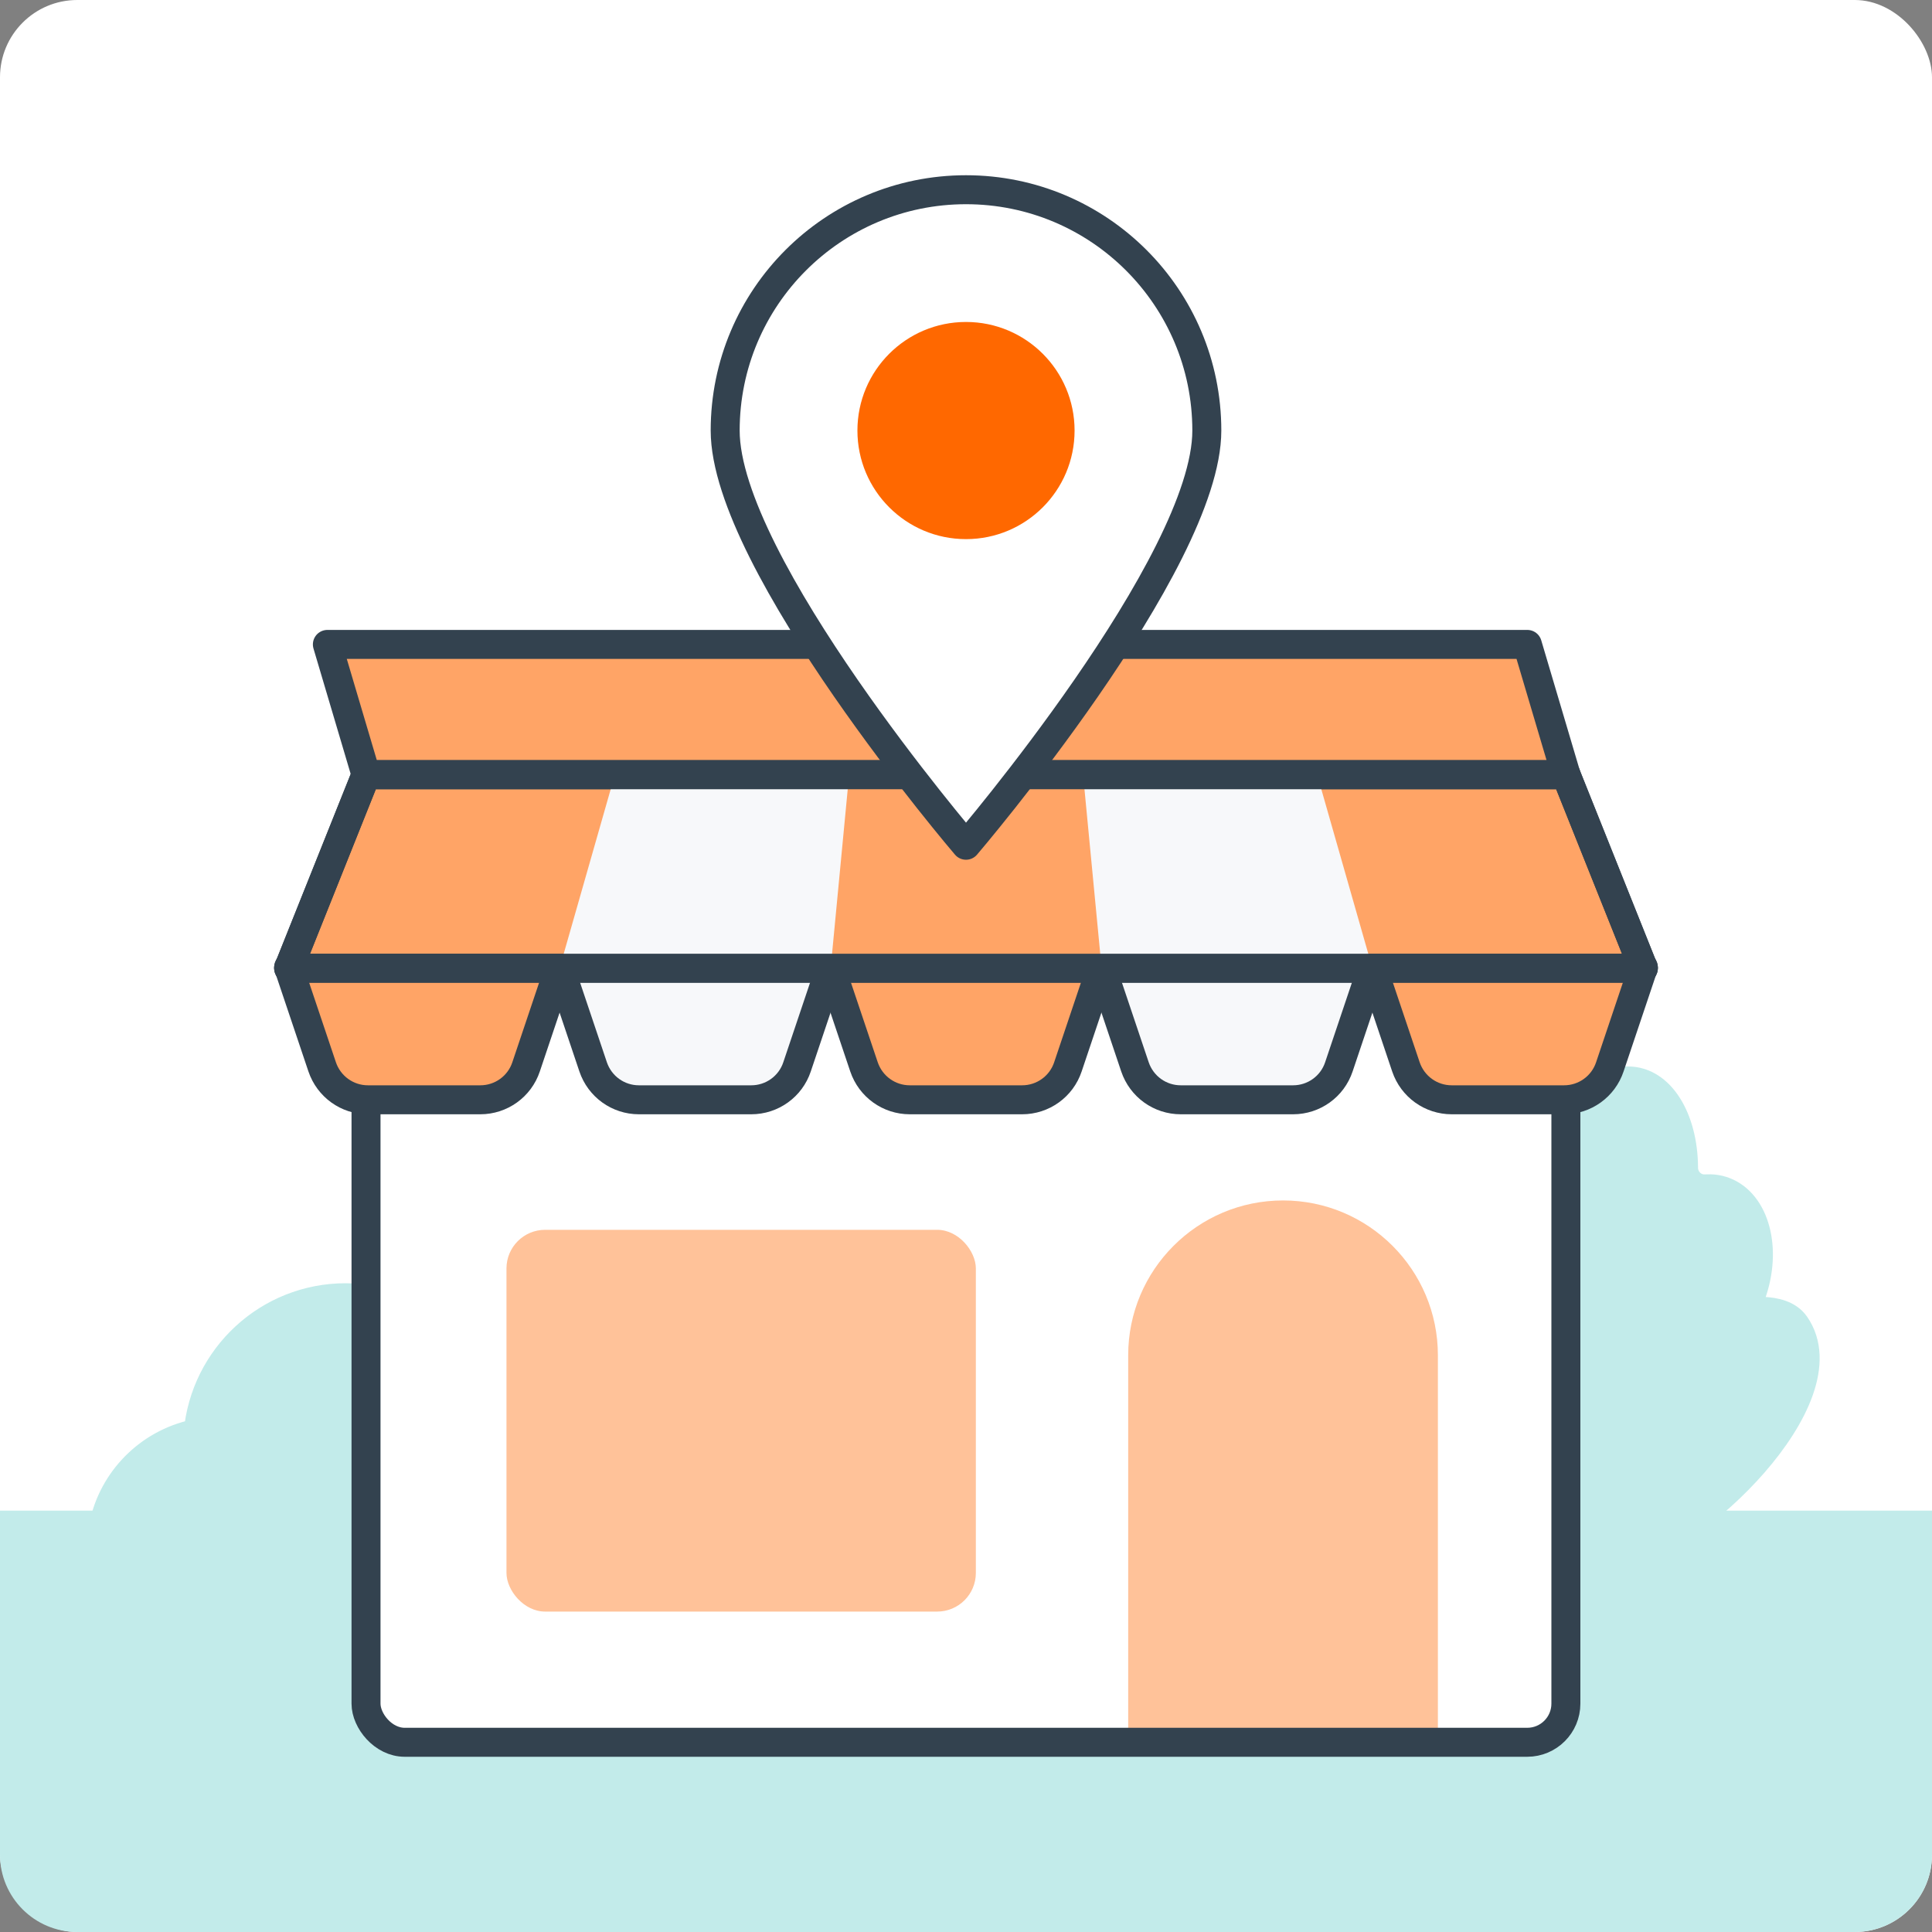
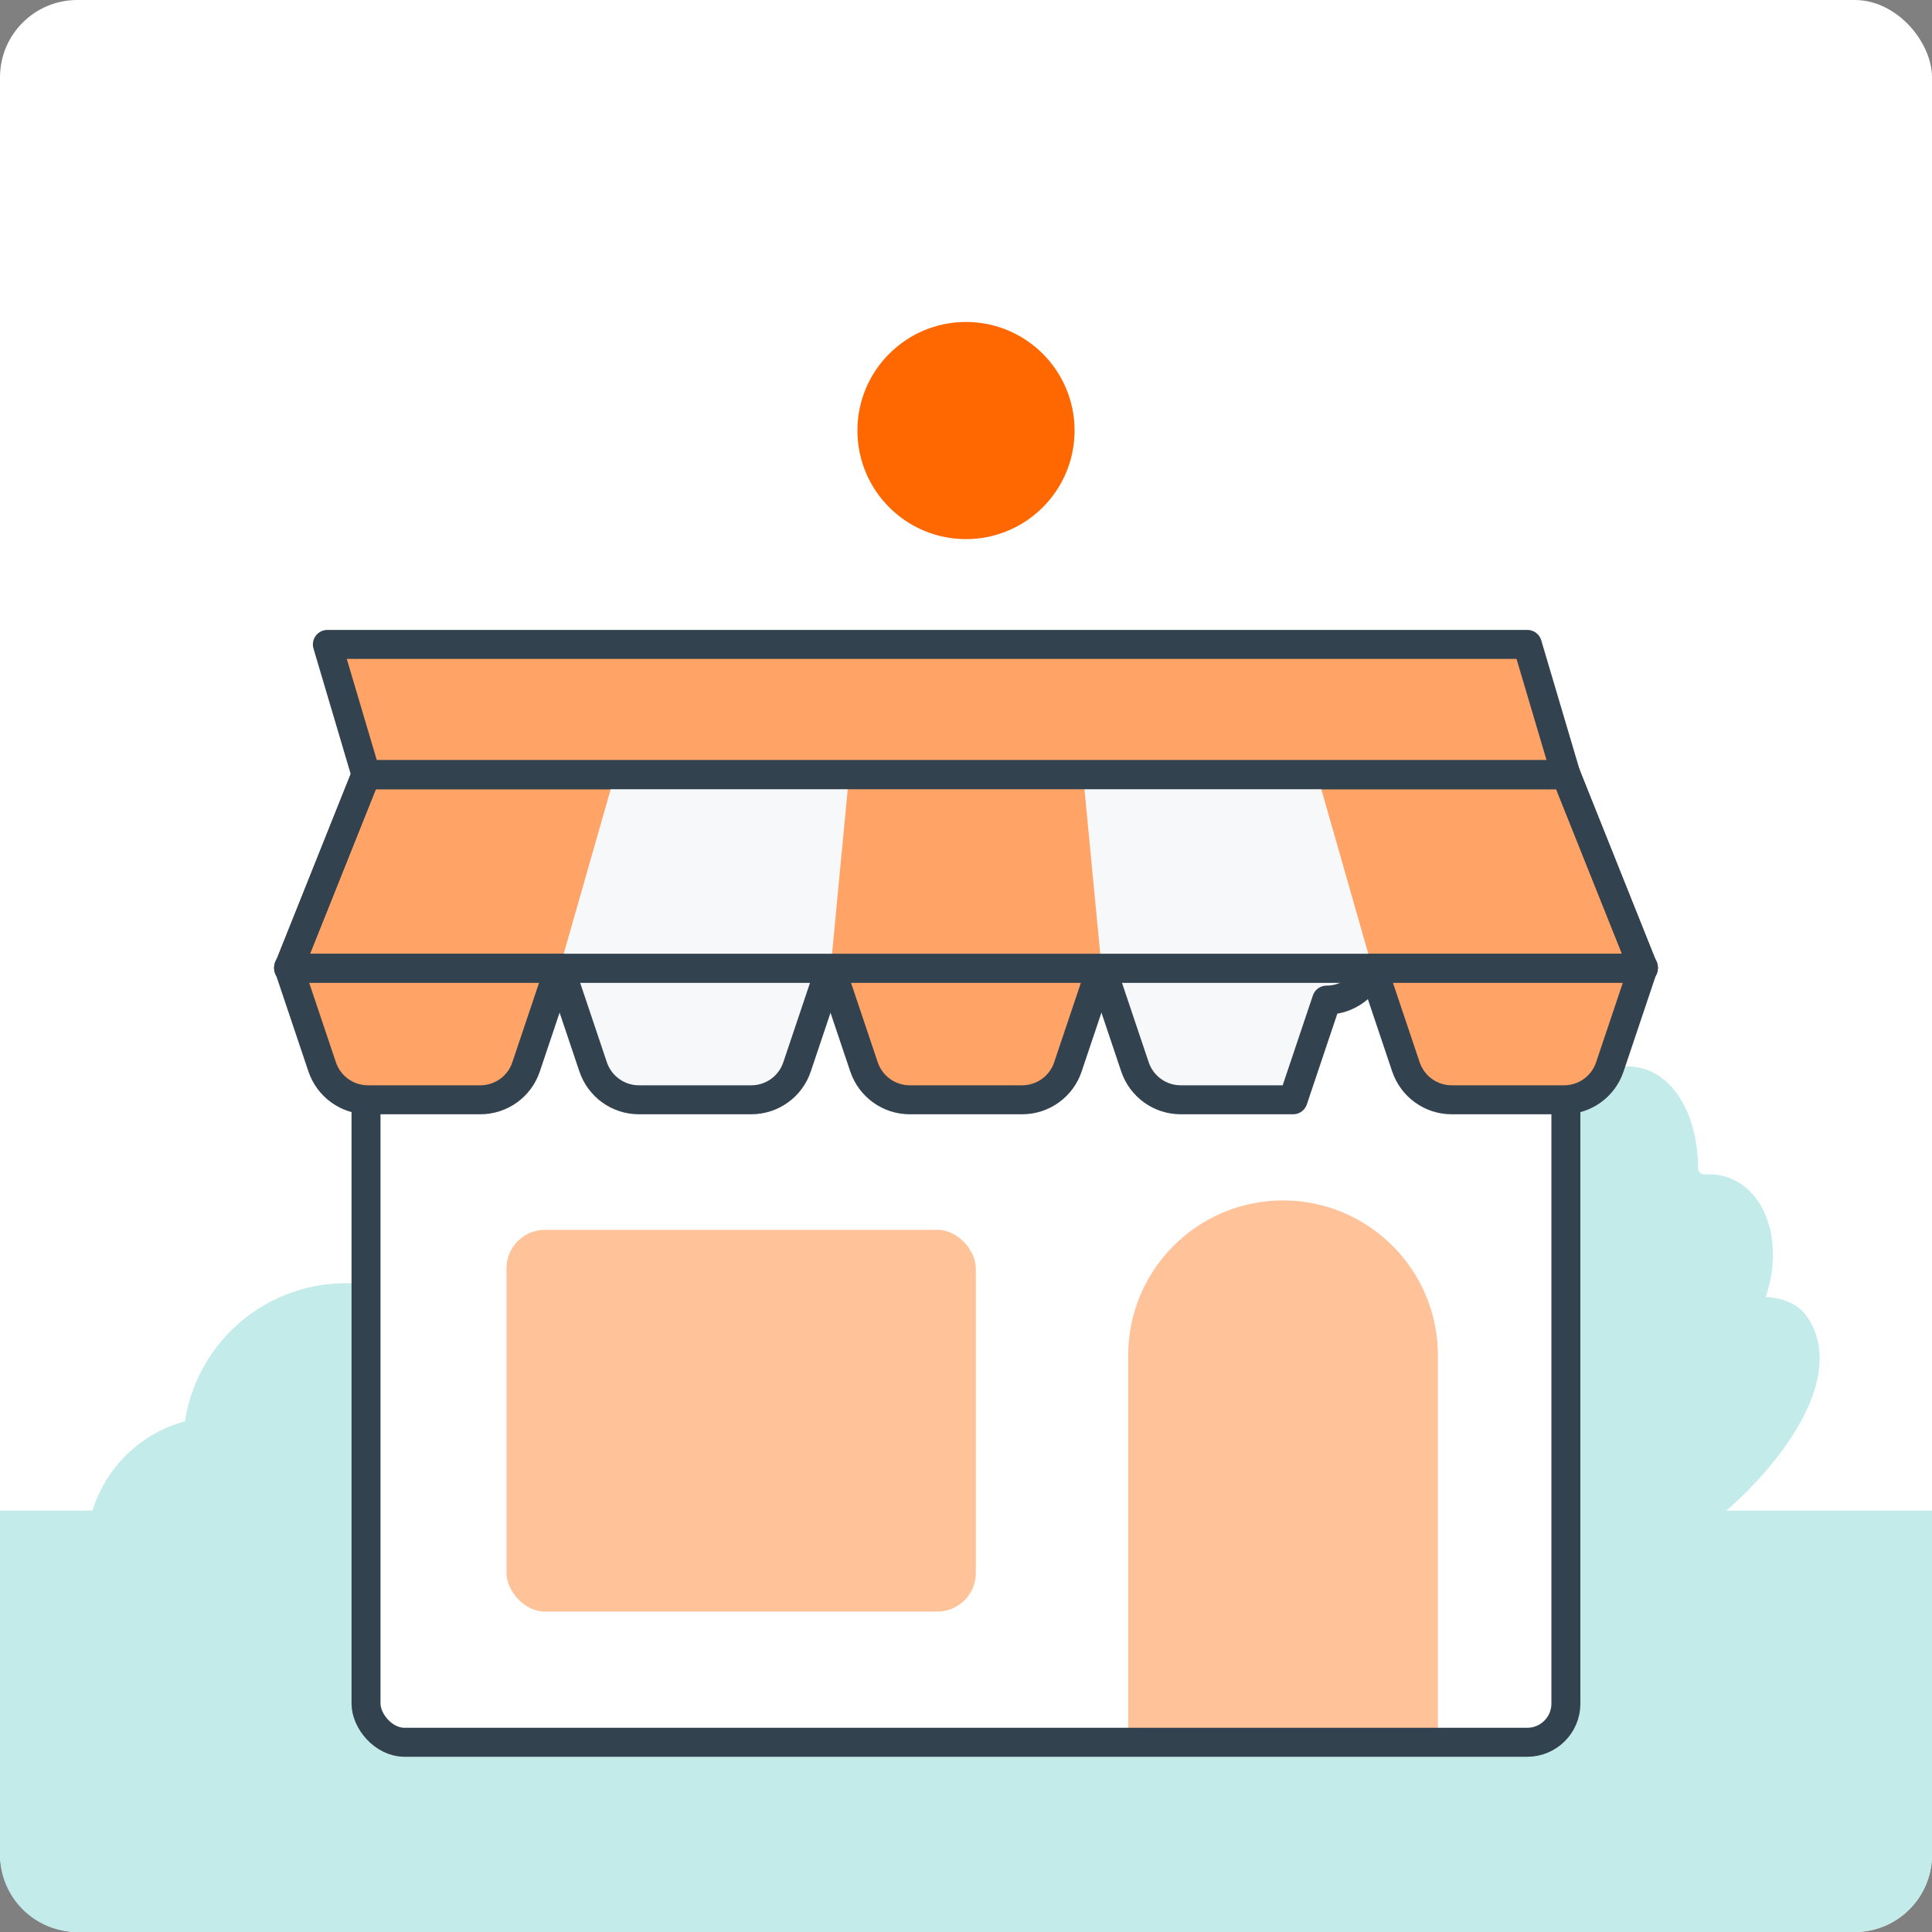
<svg xmlns="http://www.w3.org/2000/svg" id="Main" viewBox="0 0 200 200">
  <rect x="0" y="0" width="200" height="200" fill="#808080" stroke="none" />
  <defs>
    <style>
      .cls-1, .cls-2, .cls-3, .cls-4, .cls-5 {
        stroke-linecap: round;
        stroke-linejoin: round;
        stroke-width: 3px;
      }

      .cls-1, .cls-2, .cls-3, .cls-5 {
        stroke: #33424f;
      }

      .cls-1, .cls-6 {
        fill: #ffa466;
      }

      .cls-7 {
        fill: #ffc299;
      }

      .cls-8 {
        fill: #ff6800;
      }

      .cls-2, .cls-9 {
        fill: #f7f8fa;
      }

      .cls-10, .cls-3 {
        fill: #fff;
      }

      .cls-4 {
        stroke: #c2ebea;
      }

      .cls-4, .cls-11 {
        fill: #c2ebea;
      }

      .cls-5 {
        fill: none;
      }
    </style>
  </defs>
  <rect class="cls-10" x="0" y="0" width="200" height="200" rx="8" ry="8" transform="translate(200 200) rotate(180)" />
  <g>
    <g>
      <g>
        <path class="cls-4" d="M151.13,137.15c.72-1.04,2.07-1.35,3.38-1.4.87-.03,1.45-.92,1.15-1.76,0,0,0-.01,0-.02-1.65-4.66-.39-9.42,2.82-10.63.61-.23,1.24-.31,1.89-.27,1.24.09,2.3-.91,2.31-2.19,0-.02,0-.04,0-.06.05-4.96,2.38-8.96,5.8-8.92,3.42-.04,5.76,3.96,5.8,8.92,0,.02,0,.04,0,.06,0,1.28,1.07,2.28,2.31,2.19.64-.04,1.28.04,1.89.27,3.21,1.21,4.48,5.97,2.82,10.63,0,0,0,.01,0,.02-.3.84.28,1.72,1.15,1.76,1.31.05,2.66.36,3.38,1.4,5.29,7.59-11,22.8-17.35,23.36-6.35-.56-22.63-15.76-17.35-23.36Z" />
        <path class="cls-4" d="M13.26,160.46c-1.7,0-2.83-1.37-2.42-3.02,1.15-4.63,4.94-8.21,9.67-9.08,0,0,0,0,0,0,.68-7.85,7.25-14.02,15.28-14.02,1.04,0,2.06.11,3.04.3,0,0,0,0,0,0,2.47-5.17,7.73-8.74,13.84-8.74,8.47,0,16.11,6.14,15.24,17.08,0,0,0,0,0,0,5.72,1.04,10.06,8.2,10.07,12.26,0,.02.01.03.03.04.42.16.82.33,1.22.52,2.33,1.12,1.44,4.67-1.15,4.67H13.26Z" />
      </g>
      <path class="cls-11" d="M8,156.38h184c4.42,0,8,3.58,8,8v35.62H0v-35.62C0,159.96,3.58,156.38,8,156.38Z" transform="translate(200 356.38) rotate(180)" />
    </g>
    <g>
      <g>
        <polygon class="cls-1" points="37.89 80.2 162.11 80.2 158.11 66.71 33.89 66.71 37.89 80.2" />
        <g>
          <rect class="cls-10" x="37.89" y="96.66" width="124.21" height="83.7" rx="4" ry="4" />
          <g>
            <rect class="cls-7" x="52.43" y="127.31" width="48.59" height="39.52" rx="4" ry="4" />
            <path class="cls-7" d="M148.85,160.33v-20.03c0-8.85-7.18-16.03-16.03-16.03s-16.03,7.18-16.03,16.03v40.06h32.06v-20.03Z" />
          </g>
          <rect class="cls-5" x="37.89" y="96.66" width="124.21" height="83.7" rx="4" ry="4" />
        </g>
        <g>
          <path class="cls-1" d="M49.72,113.85h-11.63c-2.15,0-4.05-1.37-4.74-3.41l-3.47-10.32h28.05l-3.47,10.32c-.68,2.04-2.59,3.41-4.74,3.41Z" />
          <path class="cls-2" d="M77.77,113.85h-11.63c-2.15,0-4.05-1.37-4.74-3.41l-3.47-10.32h28.05l-3.47,10.32c-.68,2.04-2.59,3.41-4.74,3.41Z" />
          <path class="cls-1" d="M105.81,113.85h-11.63c-2.15,0-4.05-1.37-4.74-3.41l-3.47-10.32h28.05l-3.47,10.32c-.68,2.04-2.59,3.41-4.74,3.41Z" />
-           <path class="cls-2" d="M133.86,113.85h-11.63c-2.15,0-4.05-1.37-4.74-3.41l-3.47-10.32h28.05l-3.47,10.32c-.68,2.04-2.59,3.41-4.74,3.41Z" />
+           <path class="cls-2" d="M133.86,113.85h-11.63c-2.15,0-4.05-1.37-4.74-3.41l-3.47-10.32h28.05c-.68,2.04-2.59,3.41-4.74,3.41Z" />
          <path class="cls-1" d="M161.91,113.85h-11.63c-2.15,0-4.05-1.37-4.74-3.41l-3.47-10.32h28.05l-3.47,10.32c-.68,2.04-2.59,3.41-4.74,3.41Z" />
        </g>
        <g>
          <polygon class="cls-1" points="29.88 100.23 170.12 100.23 162.11 80.2 37.89 80.2 29.88 100.23" />
          <polygon class="cls-9" points="57.93 100.22 142.07 100.22 136.35 80.19 63.65 80.19 57.93 100.22" />
          <polygon class="cls-6" points="85.99 100.23 114.04 100.23 112.12 80.2 87.9 80.2 85.99 100.23" />
          <polygon class="cls-5" points="29.88 100.23 170.12 100.23 162.11 80.2 37.89 80.2 29.88 100.23" />
        </g>
      </g>
      <g>
-         <path class="cls-3" d="M124.93,44.57c0,13.77-24.93,42.93-24.93,42.93,0,0-24.93-29.16-24.93-42.93s11.16-24.93,24.93-24.93,24.93,11.16,24.93,24.93Z" />
        <circle class="cls-8" cx="100" cy="44.57" r="11.24" />
      </g>
    </g>
  </g>
</svg>